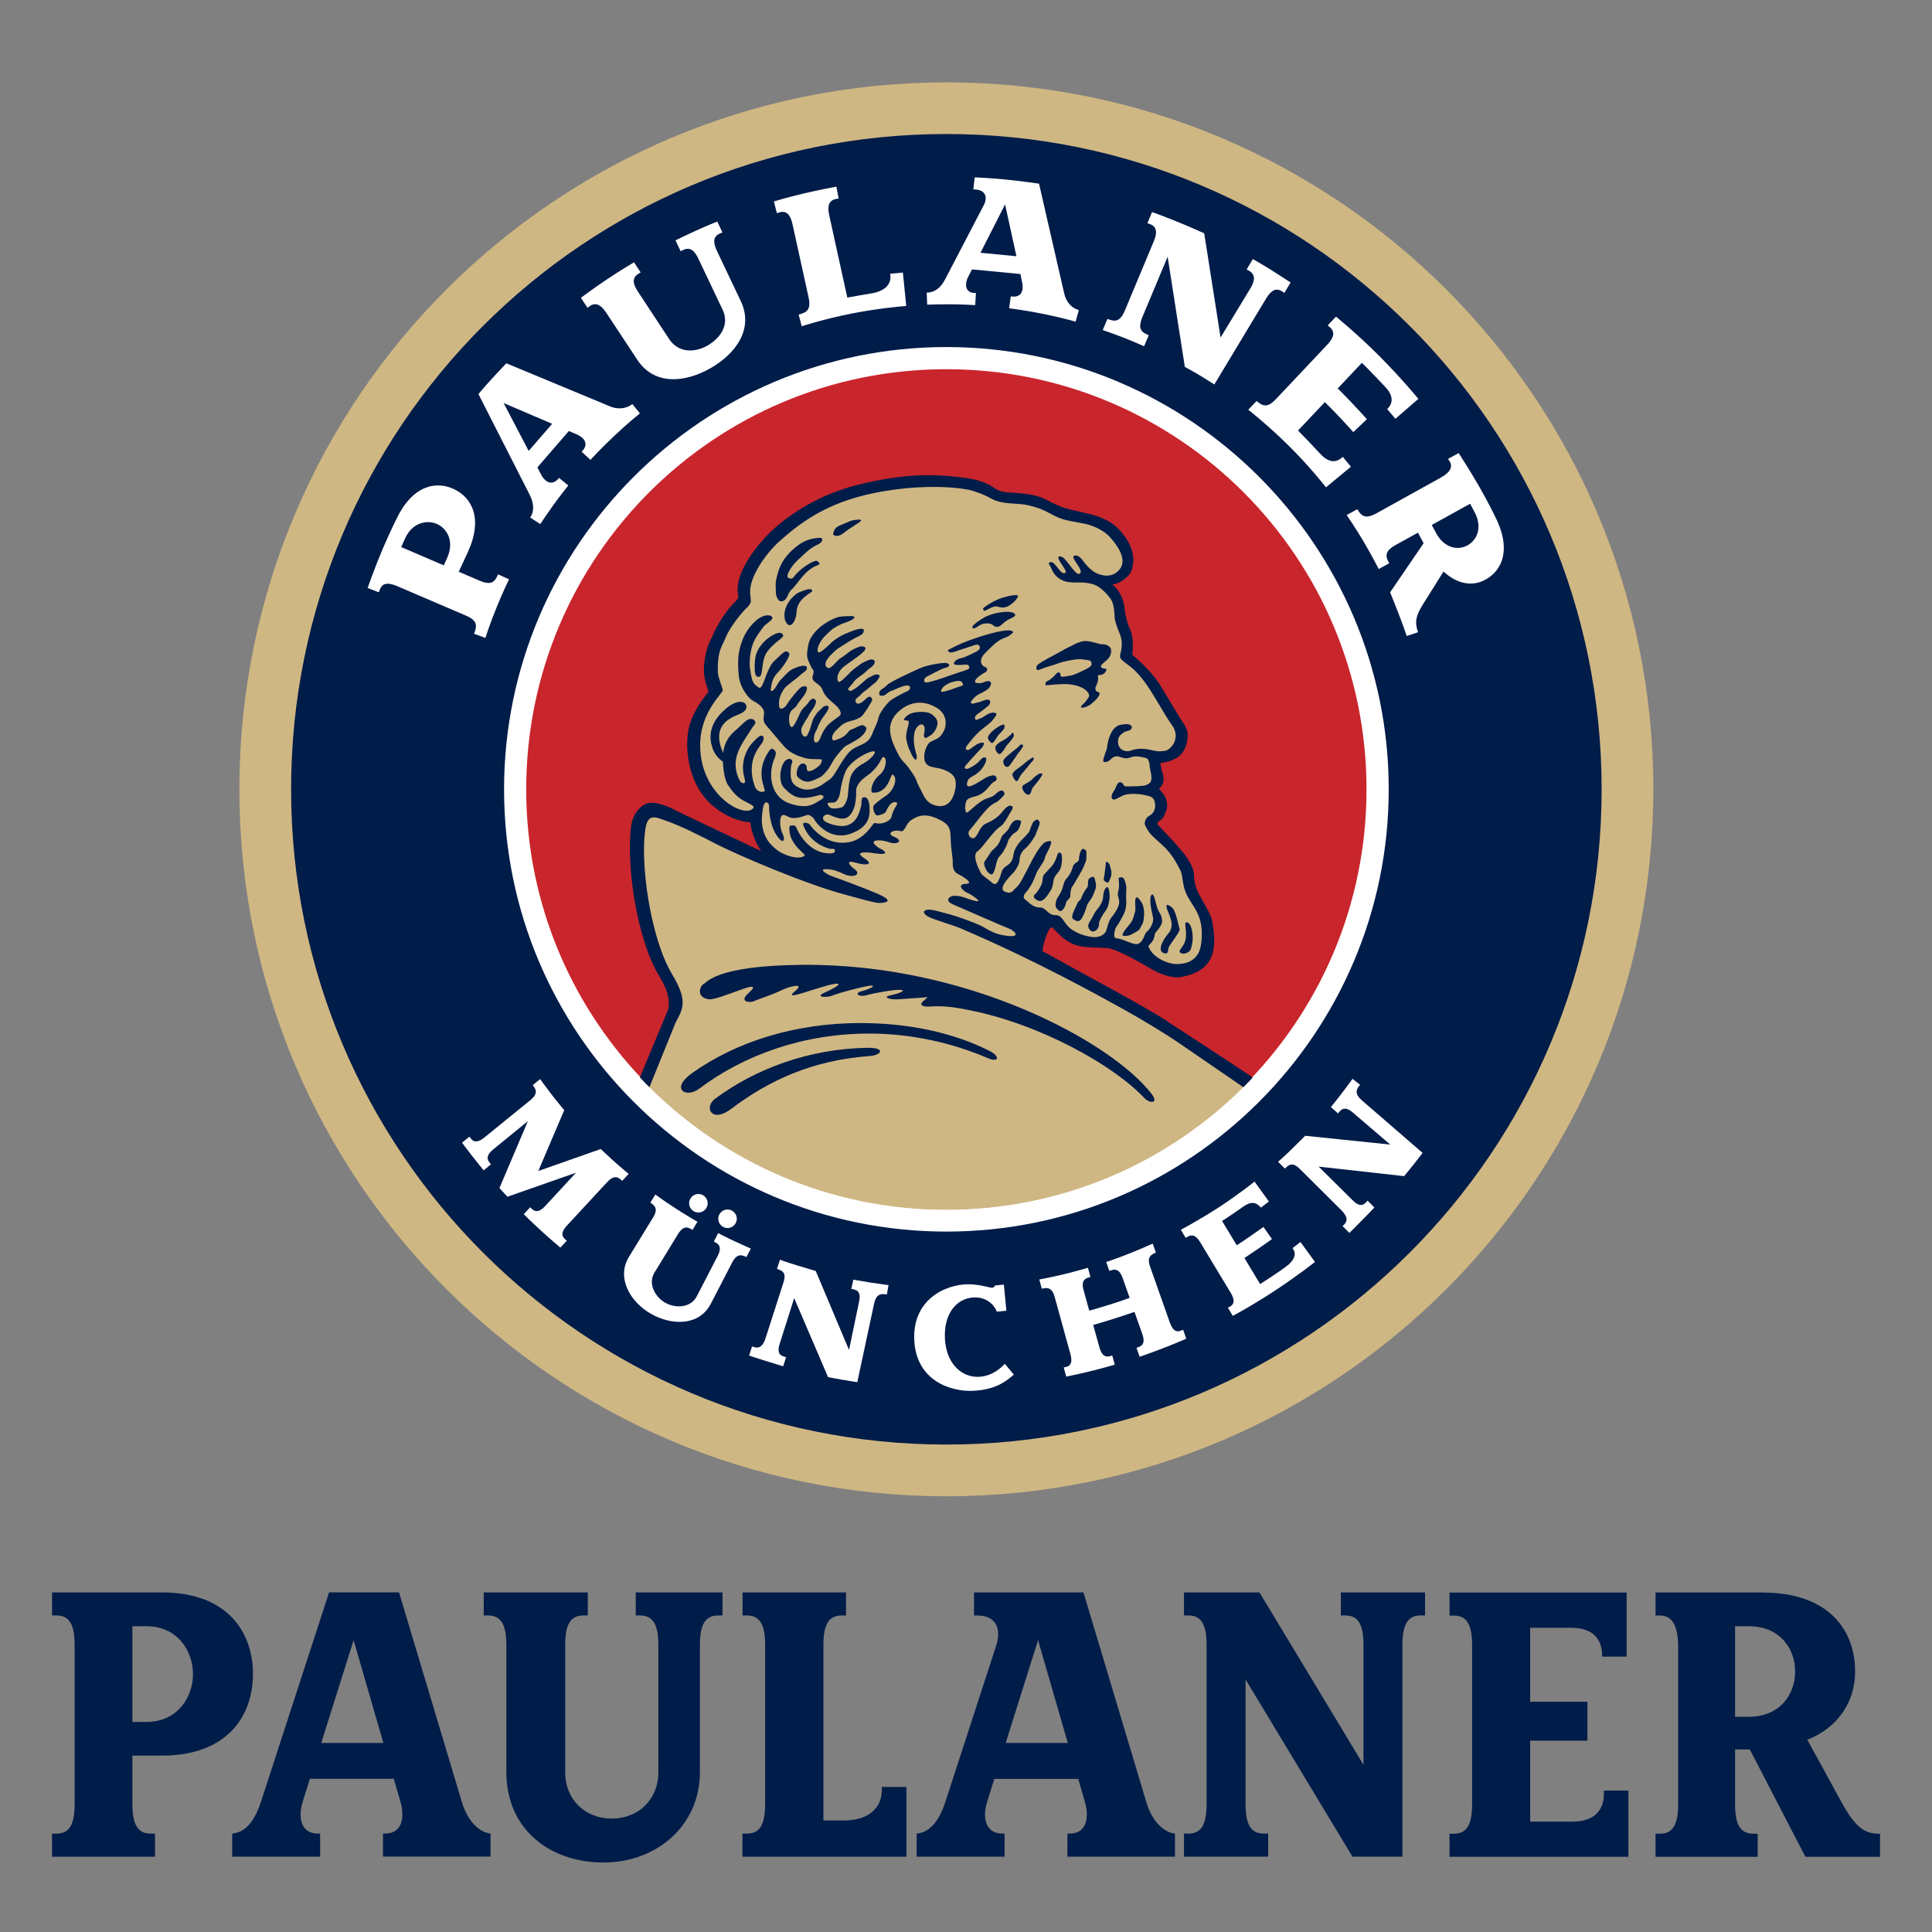
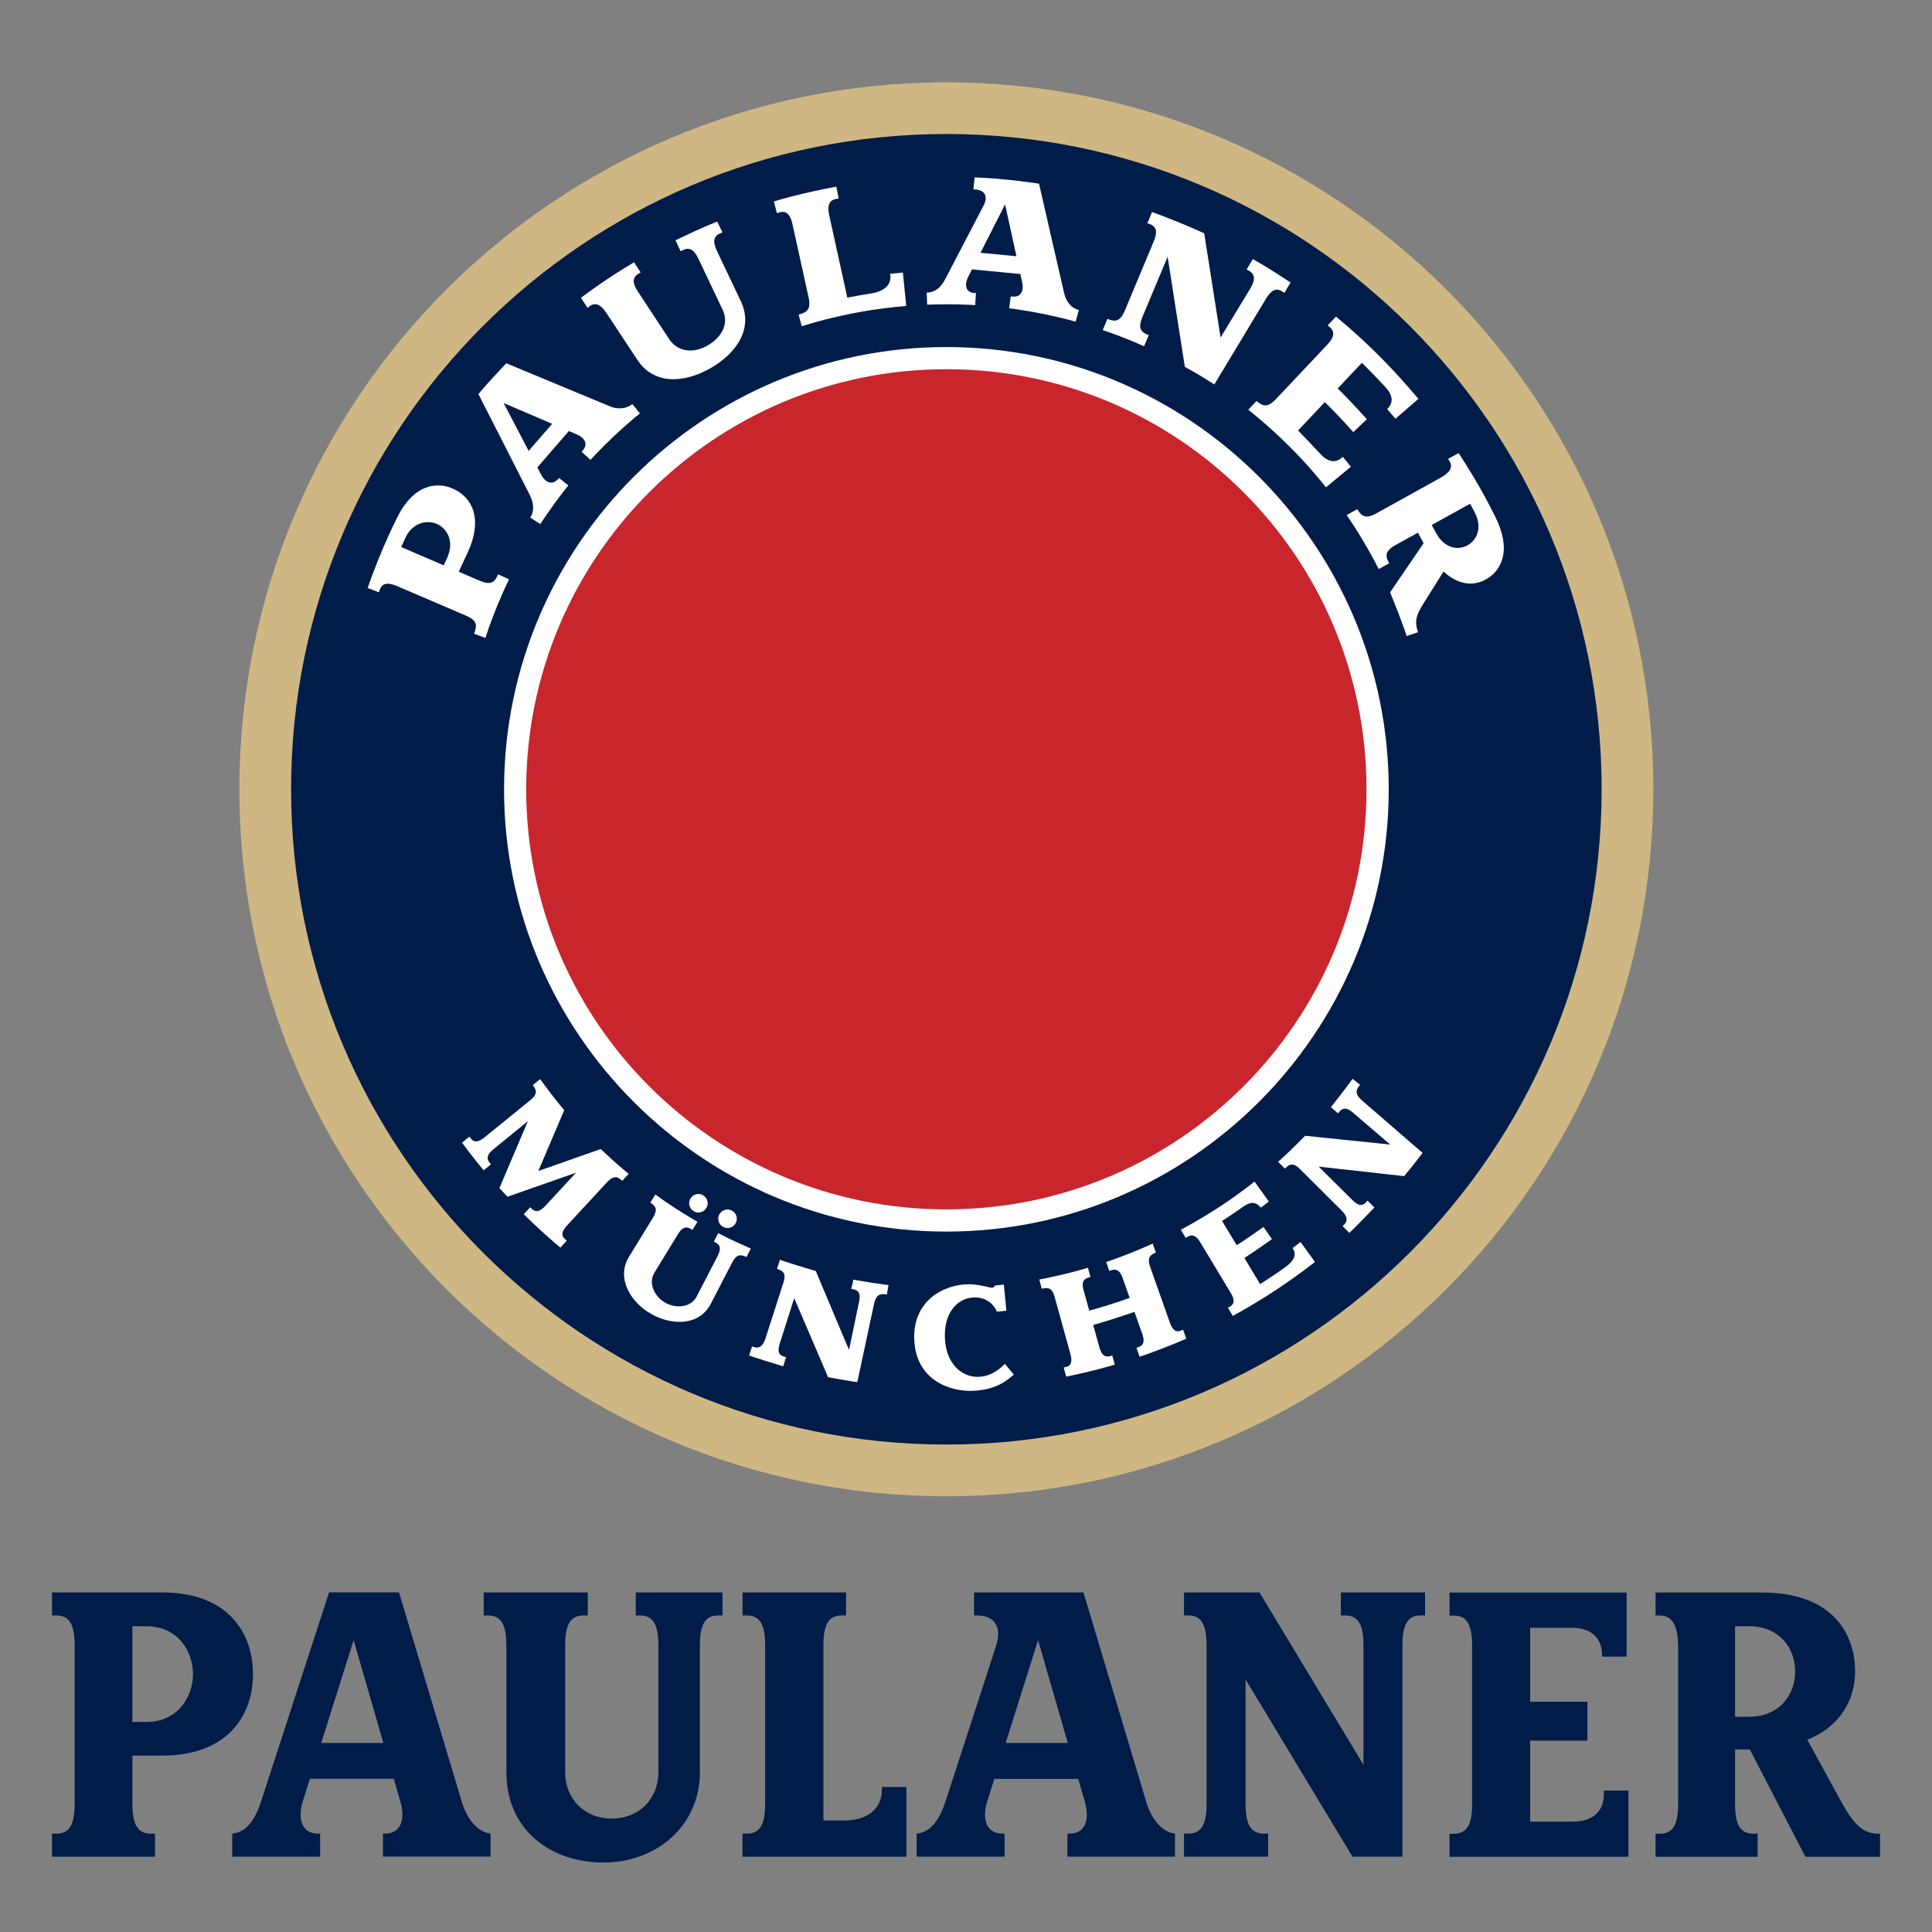
<svg xmlns="http://www.w3.org/2000/svg" id="Layer_1" viewBox="0 0 300 300">
  <rect x="0" y="0" width="300" height="300" fill="#808080" stroke="none" />
  <defs>
    <style>.cls-1,.cls-2{fill:#fff;}.cls-2,.cls-3{fill-rule:evenodd;}.cls-3,.cls-4{fill:#001c49;}.cls-5{fill:#c9252c;}.cls-6{clip-path:url(#clippath);}.cls-7{fill:none;}.cls-8{fill:#cfb783;}</style>
    <clipPath id="clippath">
-       <path class="cls-7" d="m146.95,187.85c36.11,0,65.37-29.25,65.37-65.36s-29.26-65.36-65.37-65.36-65.37,29.26-65.37,65.36,29.27,65.36,65.37,65.36Z" />
-     </clipPath>
+       </clipPath>
  </defs>
  <path class="cls-8" d="m37.17,122.56c0-60.62,49.15-109.77,109.78-109.77s109.78,49.15,109.78,109.77-49.14,109.78-109.78,109.78-109.78-49.16-109.78-109.78Z" />
  <path class="cls-4" d="m45.2,122.56c0-56.19,45.55-101.75,101.75-101.75s101.75,45.55,101.75,101.75-45.56,101.75-101.75,101.75-101.75-45.55-101.75-101.75Z" />
  <path class="cls-1" d="m146.95,53.89c-37.87,0-68.68,30.81-68.68,68.68s30.81,68.67,68.68,68.67,68.69-30.81,68.69-68.67-30.81-68.68-68.69-68.68Z" />
  <path class="cls-5" d="m146.95,187.79c36.04,0,65.24-29.19,65.24-65.23s-29.2-65.23-65.24-65.23-65.24,29.2-65.24,65.23,29.21,65.23,65.24,65.23Z" />
  <g class="cls-6">
    <path class="cls-8" d="m146.95,188.53c18.7,0,35.6-7.82,47.62-20.35-1.89-1.34-12.44-8.21-13.66-8.99-2.88-1.85-7.69-4.47-12.79-7.25-2.22-1.21-4.47-2.44-6.6-3.62l-.4-.22.04-.46s.67-4.34,2.11-4.34h.11s.08.02.08.02c.33.08.57.32.95.73.58.62,1.47,1.55,2.83,2.04.78.28,1.85.32,3.35.38.4.02.83.03,1.3.06,1.46.07,4.41,1.71,7.05,3.24l.55.31c1.21.69,2.56,1,3.31,1,.11,0,.21,0,.29-.02,1.91-.31,3.21-.96,3.95-2,1.11-1.55.84-3.78.51-5.74-.15-.86-.66-1.75-1.21-2.69-.76-1.31-1.63-2.8-1.63-4.55s-2.06-3.91-4.23-6.21c-.43-.46-.87-.92-1.31-1.4l-.42-.46.32-.38c.03-.13.1-.31.27-.48.14-.14.3-.25.44-.34.07-.05.18-.13.2-.14.18-.26.35-.71.5-1.16.16-.48-.04-1.18-.22-1.47-.13-.24-.34-.52-.65-.85l-.73-.36.34-.37-.02-.15.21-.24c.06-.06.11-.12.17-.18.23-.25.35-.37.38-.68.04-.47-.12-.97-.24-1.34-.06-.16-.1-.4-.16-.77-.03-.16-.05-.32-.08-.46l-.19-.88.96.02c.08,0,.16,0,.24-.02.8-.14,1.08-.25,1.82-.62,1.07-.54,1.48-2.31,1.4-3.11-.07-.62-.4-1.1-.69-1.51,0,0-.52-.82-.73-1.17-.1-.16-2.32-3.85-2.55-4.23-.9-1.54-2.38-3.18-4.41-4.89l-.32-.27.08-.41c.09-.5.13-1.18.09-1.78-.02-.38-.11-1.33-.47-1.97-.27-.53-.65-1.82-.83-3.42-.09-.82-.59-2.3-1.59-2.98l-1.5-1.02,1.79-.26c1.15-.17,2.01-1.02,2.33-1.49.08-.13.44-1.01.33-2.07-.13-1.23-.78-2.48-2-3.82-.87-.96-2.31-1.72-4.17-2.19-.18-.05-.55-.13-1-.23-1.09-.25-2.44-.55-3-.74-.86-.27-2.12-.87-2.93-1.32-1.37-.75-3.37-.94-5.32-1.04-1.29-.06-2.15-.33-2.97-.92-1.03-.74-2.68-1.18-3.88-1.34-2.31-.31-4.06-.44-5.85-.44-3.05,0-6.23.41-10.01,1.29-4.28.99-8.17,2.77-11.56,5.3-.79.59-2.27,1.79-3.1,2.71-2.18,2.39-4.67,5.8-4.14,8.51.01.08.02.14.03.18.07.66-.39,1.17-.59,1.39l-.02.02s-.09.11-.2.21c-.33.31-1.32,1.24-2.74,3.83-.13.23-.27.55-.4.87-.15.34-.29.66-.42.89-.48.81-1.4,3.81-.73,6.1.07.25.16.52.23.76.18.59.22.71.23.83v.06c0,.27-.11.42-.39.76-.51.64-1.7,2.13-2.42,4.14-.89,2.47-.9,8.56,3.06,12.09,2.77,2.47,5.55,2.58,5.56,2.58h.65s.06.66.06.66c.03.34.24,2.15,1.55,4.09l1.45,2.15-2.34-1.12c-1.19-.57-2.84-1.35-4.58-2.17-3.57-1.69-7.61-3.6-8.88-4.25-1.29-.66-2.4-1.01-3.2-1.01-.35,0-.63.07-.85.19-.68.4-1.44,1.33-1.63,2.53-.9,5.92.8,17.59,4.27,23.2,1.51,2.44,1.93,4.74,1.15,6.34l-.09.17c-.03.07-.47,1.13-3.53,8.46l-.91,2.23c12,12.38,28.79,20.08,47.35,20.08Z" />
    <path class="cls-4" d="m143.9,114.54c.63-.35,1.31-.69,1.64-1.93.19-.69-.28-1.28-.83-1.67-.35-.25-.69-.34-1.23-.38-1.24-.09-2.39.15-2.97.91-.3.39-.11.38.42.43.5.05-.16,1.2-.23,2.37-.03.44.19,1.46.54,2.21.17.37.43,1.04.79,1.39.35.34.35-.36.32-.54-.03-.19-.74-2-.32-3.7.09-.36.41-.95.92-1.12.51-.15.79.38.54,1.44-.1.41.08.78.41.59Z" />
    <path class="cls-4" d="m157.79,127.35c-.38.03-.83.6-1,1.01-.36.84-1.05,1.11-1.27,1.6-.23.48-.24,1.07-1.36,2.02-.39.33-.83,1.23-1.13,1.59-.29.35-.26.55-.12.97.12.42.53,1.15,1.01,1.23.56.09.73-1.88,1.03-2.42.29-.55.58-.62.87-1.17.3-.55.42-.65.62-1.3.19-.65.3-.65.55-1.02.27-.39.52-.46.88-.75.35-.3.49-.74.65-1.27.17-.52-.33-.52-.72-.49Z" />
    <path class="cls-4" d="m164.19,106.28c2.94-.33,4.79.77,4.92,1.65.04.29-.16.46-.28.66-.14.19-.4.54-.62.74-.23.19-.32.25-.35.44-.04.19.35.1.54.07.19-.04.49-.2.79-.35.29-.16,1.13-.94,1.29-1.2.16-.26.25-.36.25-.61,0-.26-.19-.19-.38-.29-.2-.1-.23-.24-.26-.43-.03-.19.03-.26.16-.55.13-.29.38-.89.23-1.42-.07-.25.5-.1.85-.33s.57-.68.44-.78c-.13-.09-.23,0-.65-.16-.41-.16-.06-.58.52-1.03.55-.43.9-.97.9-1.54s-.13-.61-.46-.87c-.31-.25-.77-.23-1.15-.25-.39-.03-1.95-.71-2.97-.42-1.02.3-1.27.54-1.79.77-.52.22-1.53.83-2.1,1.13-.59.3-2.31,1.23-2.79,1.59-.49.35-.33.58-.3.84.03.25.49.03.88-.13.39-.16,1.14-.36,2.02-.65.87-.29.81-.35,2.42-.65,1.61-.29,1.81-.1,2.46-.03.65.06.68.22.75.61.07.38-.71.76-1.95,1.33-1.13.53-1.45.49-2.27.64-.42.08-.55,0-.61-.13-.07-.13.1-.26-.1-.43-.51-.42-.62.6-1.94,1.26-.4.2-.3.45-.3.58,0,.12.57.05,1.85-.09Z" />
    <path class="cls-4" d="m181.43,144.94c-.84.98-1.2,1.88-1.2,2.37s.35.71.74.74c.38.04.37-.28.48-.84.07-.36.81-1.21,1.49-2.33.41-.66.16-.74.06-1.23-.2-.98-.55-2.23-.91-2.62-.34-.39-.7-.49-.83-.52-.14-.03-.18.32-.02.72.47,1.19,1.18,2.57.19,3.72Z" />
    <path class="cls-4" d="m184.65,147.76c.36-.25.53-1.46.55-1.95.04-.49-.09-1.25-.09-1.25,0,0-.17-.84-.4-1.08-.23-.22-.31-.35-.61-.22-.23.22.44,2.09-.27,3.34-.23.41-.35.52-.61.93-.26.43.5.88,1.41.23Z" />
    <path class="cls-4" d="m159.98,118.57c.32-.42.55-.48.52-.81-.03-.32-.26-.06-.48.07-.66.39-1.19.97-1.59,1.23-.38.24-.95.65-1.15.99-.18.32,0,.56.26.99.36.59.58.06.78-.35.19-.43.47-.66.79-1.05.32-.39.55-.65.87-1.07Z" />
    <path class="cls-4" d="m161.45,120.12c-.13,0-.88.53-1.14.85-.26.32-1,.68-1.36.91-.35.23-.22.63-.03.94.31.5.63.65.89.55.31-.12.31-.59.47-.92.16-.32,1.3-1.47,1.57-2.2.09-.22-.29-.13-.42-.13Z" />
    <path class="cls-4" d="m165.98,139.57c.35-.36.15-.52.28-1.23.14-.72.27-.64.53-1.11.26-.45.55-.96.9-1.54.36-.59.59-1.11.84-1.75.27-.65.13-.84.17-1.36.04-.52-.07-.56-.42-.75-.36-.2-.7.77-.74,1.55-.02.42-.26.39-.68.75-.42.36-.22,1.22-1.36,2.42-.4.42-.38,1.54-1.07,2.5-.35.49-.49.88-.52,1.36-.04.49.12.6.43.91.55.54,1.06-.55,1.16-.97.09-.42.12-.42.48-.78Z" />
-     <path class="cls-4" d="m118.4,132.22s-.13-.06-.25-.11c.05.06.11.13.15.19,0,0,.11-.07.1-.08Z" />
+     <path class="cls-4" d="m118.4,132.22s-.13-.06-.25-.11Z" />
    <path class="cls-4" d="m124.55,149.82c-13.85.12-14.85,2.91-15.3,2.97-.48.23-1.3,2.03.77,2.37,1.62.26,9.31-3.76,6.17-.92-1.54,1.4.36,1.49.9,1.22.54-.28,2.56-.88,4.21-1.67,1.65-.8,3.62-1.09,2.24.04-1.35,1.14-.44.87,3.74-.46,4.21-1.29,3.35-.37.8.74-1.71.76.32.82,1.11.5.41-.16,1.63-.59,4.44-1.27,3.29-.77,1.67.21.25.55-1.42.35-.48.97.62.66,1.11-.33,4.12-.87,5.21-.85,1.07.01.24.51-1.44.85-1.29.27-.16.66.92.63.6-.01,2.34-.17,4.42-.3.39-.03.77-.29-.25.57-.74.63-.02.9.93.85,2.3-.13,3.56,0,6.81.68,10.11,2.09,21.54,8.15,26.64,13.57.74.78,2.29.87,1.05-.73-6.18-7.96-28.37-20.22-54.23-20Z" />
    <path class="cls-4" d="m153.36,164.29c-5.47-2.32-11.72-3.8-18.38-3.8-10.24,0-19.48,3.34-26.42,8.57-2.05,1.54-4.53.02-1.13-2.4,6.97-4.98,16.17-7.8,26.15-7.8,7.33,0,14.3,1.4,20.14,4.36,1.53.78,1.46,1.85-.35,1.08Z" />
    <path class="cls-4" d="m135.03,163.98c-8.94.66-15.69,3.82-21.44,8.17-3.11,2.36-4.32-.22-2.57-1.52,6.27-4.67,14.58-7.77,23.64-7.93,2.86-.05,2.33,1.13.37,1.28Z" />
    <path class="cls-4" d="m164.89,133.21c0-.62-.1-.78-.4-.82-.4-.05-.31,1.19-1.26,2.2-.33.35-.74.82-1.07,1.17-.32.36-.22.9-.35,1.36-.14.45-.7,1.43-1.05,1.69-.36.25-.39.73.51,1.06.7.25,1.33-.77,1.75-1.39.42-.61.48-1.11.58-1.79.1-.67.69-1.09.98-1.64.29-.55.33-1.24.33-1.84Z" />
    <path class="cls-4" d="m154.4,94.19c.34-.08.46,0,.87.1.43.09.8.06,1.22-.14.42-.18,1.41-.94,1.58-1.58.11-.41-2.16.04-3.31.59-.99.47-1.55.87-1.88,1.11-.33.22-.23.35-.11.54.14.19.89-.45,1.63-.62Z" />
    <path class="cls-4" d="m171.4,136.37c-.1.38.19.49.48.66.28.16.33-.24.52-.63.38-.76.05-1.61.03-1.65-.13-.34-.03-.55-.42-.83-.39-.29-.29.16-.32.49-.04.32-.1.48-.13.9-.03.42-.06.68-.16,1.07Z" />
    <path class="cls-4" d="m174.33,145.08c-.09.29.17.26.64.23.49-.03.79-.26,1.44-.61.65-.35.58-.52.9-1.08.33-.56.26-.87.33-1.35.07-.49,0-1.23-.19-1.76-.2-.51-.71-1.13-.84-1.16-.14-.03-.24,0-.31.3-.05.29-.02.77,0,1.26.04.49-.05.66-.15,1.05-.11.39-.23.83-.49,1.23-.26.37-.48.64-.82,1.03-.32.39-.41.58-.52.87Z" />
    <path class="cls-4" d="m157.96,117.17c.17-.29.88-1.04.91-1.37.02-.32-.49-.19-.56-.03-.06.16-.82.73-1.14.98-.32.26-.94.77-1.19,1.06-.26.3-.22.48-.13.77.09.3.32.57.65.48.32-.1.52-.57.81-.96.29-.4.4-.51.65-.94Z" />
    <path class="cls-4" d="m155.65,113.49c.38-.45.29-.38.33-.75.03-.36-.21-.23-.47-.14-.44.15-1.98,1.15-2.1,1.92-.04.26.2.55.49.81.29.26.74-.62.98-.97.22-.36.39-.43.78-.88Z" />
    <path class="cls-4" d="m171.31,139.15c-.05.94-.59,1.65-.96,2.07-.36.41-.55.93-.74,1.23-.19.28-.52.84-.61,1.13-.1.29.06.74.44,1,.4.25,1.22-.21,1.21-1.1,0-.52.62-1.51.88-1.85.22-.29.28-.39.44-.73.16-.36.16-.56.26-.98.09-.42.13-1.29-.1-1.94-.23-.65-.78.23-.83,1.17Z" />
    <path class="cls-4" d="m157,114.95c.25-.38.51-.55.41-.93-.09-.39-.29-.2-.35-.06-.06.12-.78.73-1.23.97-.47.25-.86.44-1.2.91-.21.3.02.91.34,1.14.33.23.38.06.64-.19.25-.26.33-.49.6-.88.25-.4.52-.55.78-.94Z" />
    <path class="cls-4" d="m157.58,95.33c-.51-.6-2.84-.31-4.34.34-.68.3-2.11,1.28-2.24,1.63-.13.35.28.34.65.09.65-.44,1.1-.66,1.96-.57.56.05.77.59,1.26.52.49-.07.77-.46,1.19-.79.41-.32,1.01-.58,1.01-.58,0,0,.81-.32.51-.65Z" />
    <path class="cls-4" d="m125.15,91.59s-1.07.31-1.49.63c-1.01.76-1.9,2.02-1.85,3.42.02.56.16.99.55,1.35.4.35,1.24-.29,1.34-2.06.1-2,2.37-2.9,2.4-3.11.06-.31-.19-.32-.34-.33-.18-.02-.32,0-.6.09Z" />
    <path class="cls-4" d="m120.86,93.13c.19.36,1.02.48,1.46-.67.12-.31.35-.73.69-1.02.86-.71,1.83-2.91,4.03-3.71.41-.15.11-.47-.2-.63-.31-.16-2.29.88-3.43,2.29-.21.27-.41.65-1.01.34-.45-.23.35-1.74,1.57-2.85,1.37-1.25,1.71-1.72,3.2-2.42.47-.22.94-1.06-.12-.94-1.05.12-2.43.27-4.4,2.26-1.22,1.24-1.83,2.59-2.17,4.47-.08.47,0,1.34,0,1.78s.15.74.36,1.1Z" />
    <path class="cls-4" d="m129.87,83.21c.67.08,1.46-.74,1.84-.98.4-.23,1.07-.71,1.38-.9.31-.19,1.25-.77-.04-.63-.63.07-.9.12-1.54.43-.63.31-1.68.55-1.93,1.14-.23.6-.39.86.28.95Z" />
    <path class="cls-4" d="m168.09,142.4c.22-.42.36-.74.53-1.26.15-.52.18-.74.62-1.29.42-.55.57-1.04.83-1.71.26-.69.03-1.14-.06-1.6-.1-.45-.29-.48-.72-.25-.42.23-.32.64-.35,1.07-.04.42-.09.39-.32.71-.24.32-.65,1.09-.74,1.43-.09.3-.49.4-.62.83-.16.53-1.16,2.03-.6,2.4s.99.54,1.43-.32Z" />
    <path class="cls-4" d="m118.27,100.07c-1.02,1.26-1.07,2.25-1.08,3.55,0,.92.09,1.58.7,1.47.62-.11.32-2.28,1.03-3.55.73-1.31,2.41-2.35,2.6-2.63.19-.28.08-.48-.32-.63-.39-.16-1.89.5-2.94,1.8Z" />
    <path class="cls-4" d="m136.06,104.73c-.36,0-.72.32-1.14.48-.44.16-1.33,1.25-2.37,1.85-.48.28-.43.28-.74.12-.32-.17.08-.45.2-.6.12-.16.42-.47.63-.79.2-.31,1.06-.9,1.34-1.09.27-.2.9-.85,1.17-1,.28-.16.79-.7.67-1.02-.12-.31-.52-.31-.78-.24-.28.08-1.06.43-1.34.63-.27.19-1.22.89-1.45,1.11-.23.19-1.59,1.71-1.95,1.71s-.57-1.38.81-2.44c.48-.37,2.28-1.6,2.56-1.87.27-.28.71-.56.71-.87s-.32-.32-.59-.35c-.28-.05-1.42.51-1.69.69-.28.21-1.3,1-1.69,1.23-.4.24-1.22,1.41-1.66,1.45-.43.04-.62-.38-.56-.73.15-.85,1.33-1.76,1.61-2.05.27-.27,1.55-.99,1.86-1.23.32-.23,1.54-.87,1.93-1.06.4-.2.59-.56.52-.87-.09-.31-1.03-.09-1.44.07-.94.37-1.94.63-3.33,1.71-.26.2-1.45,1.45-2.01,1.69-.55.24-.56-.75.32-1.97.37-.52.99-1.03,1.38-1.41.4-.4,1.58-1,2.04-1.14.47-.16,1.26-.43,1.54-.75.27-.32-.35-.36-.87-.32-.51.04-1.1,0-1.72.19-.63.2-2.92,1.14-4.14,3.24-.43.75-.59,2.23-.55,2.78.04.55.63,1.77.91,2.12.28.36-.11.88-.08,1.26.07.81,1.17.81,1.55,1.86.63,1.72,2.44,2.2,2.81,3.46.12.42-.11.55-.43.78-.31.24-1.14.82-1.5,1.18-.35.36-.86,1.14-1.06,1.66-.2.5-.32.9-.67,1.05-.35.16-.61-.15-.4-1.14.09-.42.36-.69.51-1.16.16-.49.62-1.33.87-1.64.82-1.04,1.1-1.68.55-1.72-.55-.03-.75.41-1.14.73-.39.31-.51.58-.83,1.05-.32.47-.61,1.95-.81,2.26-.19.32-.2.67-.56.75-.35.08-.67-.57-.63-1.04.03-.47.27-.71.48-1.11.19-.39.55-.82.74-1.25.2-.43.75-1.06.87-1.38.11-.31.39-.71,0-1.02-.4-.31-.83.27-1.06.62-.24.36-.64.64-.95,1.05-.31.39-1.18,2.85-1.63,2.64-.38-.18-.46-1.6-.19-2.19.27-.6.83-.78,1.03-1.14.2-.36.63-.91.91-1.26.28-.36.59-.83.67-1.25.08-.44-.08-.48-.51-.48s-1.06.8-1.38,1.19c-.31.39-.82.97-1.22,1.64-.4.67-1.1.86-1.18.36-.15-.96.1-1.86.81-2.87.3-.43,1.9-1.53,2.25-1.89.36-.35.71-.55,1.03-.82.32-.28.64-1.42-1.85-.37-.81.34-1.61,1.35-2.04,1.78-.44.43-.84,1.5-1.26,1.67-.43.16-.23-.21-.16-.8.19-1.47,1.1-2.08,1.42-2.49.31-.38,1.62-2.16,1.33-2.54-.55-.73-1.02.06-2.25,1.15-1.1.98-1.55,3.44-2.09,4.08-.22.26-.36.16-.91-.31-.54-.48-.62-1.37-.78-2.25-.16-.87-.12-2.2.24-3.58.36-1.37,1.26-2.41,1.69-3.03.42-.63,1.15-.9,1.45-1.37.32-.48-.74-.99-2.12-.04-.61.42-1.81,1.58-2.46,3.27-.79,2.04-.75,3.44-.61,5.35.15,2.11,1.62,3.82,2.24,4.12.63.31,1.26.78,1.57,1.31.32.51,0,1.14.08,1.69.08.55.43.87.78,1.26.36.4,1.62,1.96,2.52,2.95.91.98,2.16,1.41,3.11,1.68.94.28,2.52.08,2.6.25.08.15-.04.55-.32.87-.28.31-.98.78-1.46.9-.47.12-.55-.19-.55-.63s-.58-.74-1-.39c-.44.36-.61,1.21-.54,1.64.08.43.94.99,1.57,1.03.63.04,1.34-.35,1.93-.63.59-.28.9-.75,1.25-1.14.35-.39.83-1.41,1.19-1.9.35-.47,1.26-1.68,1.81-1.96.56-.27,1.14-.63,1.66-.94.51-.32,1.02-.75,1.29-1.3.28-.55-.04-.71-.35-.87-.19-.1-.55.04-.91.2-.35.16-.2.16-.95.43-.75.28-.4,1.01-2.56,1.68-.57.18-.7-.77.24-1.6.37-.33.55-.59,1.02-.91.47-.31,1.1-.47,1.57-.59.47-.12.75-.27,1.1-.47.36-.19.59-.62.83-.95.24-.31.55-.87.82-1.3.28-.42.28-.58.04-.82-.23-.23-.38-.12-.62.04-.24.16-.56.59-1.03.82-.47.23-.75.03-.79-.36-.03-.39.55-.58.79-.9.23-.31.79-.66,1.18-.99.38-.32.63-.58.98-.82.36-.24.63-.7.78-.98.16-.28-.19-.4-.54-.4Z" />
    <path class="cls-4" d="m181.29,158.59c-4.18-2.68-12.45-7.02-19.42-10.9.13-1.4,1.02-3.79,1.43-3.69.4.09,1.48,1.95,3.71,2.74,1.1.39,2.58.36,4.85.47,1.58.08,5.85,2.65,7.28,3.46,1.43.81,3.17,1.21,4.06,1.07,6-.96,5.62-5.2,5.05-8.56-.39-2.28-2.83-4.37-2.83-7.13,0-2.38-2.87-4.99-5.73-8.09.06-.07.03-.23.14-.33.22-.22.57-.37.72-.58.22-.31.39-.76.59-1.35.25-.75-.05-1.67-.26-2.03-.17-.31-.43-.67-.84-1.09h0s-.11-.07-.09-.08c.3-.35.66-.61.72-1.27.05-.6-.13-1.18-.28-1.63-.07-.19-.14-.81-.21-1.11,0-.01,0-.03,0-.04.14,0,.28,0,.44-.03.9-.15,1.24-.29,2.02-.69,1.47-.74,1.87-2.9,1.78-3.81-.09-.8-.5-1.39-.8-1.82,0,0-.51-.8-.72-1.15,0,0-2.32-3.84-2.54-4.22-.78-1.33-2.12-3.02-4.56-5.07.1-.55.14-1.29.1-1.95-.03-.53-.15-1.54-.55-2.26-.21-.42-.57-1.6-.75-3.18-.1-.9-.64-2.63-1.9-3.49,1.34-.2,2.37-1.15,2.82-1.8.13-.19.57-1.26.44-2.53-.12-1.16-.65-2.53-2.18-4.22-.94-1.04-2.45-1.87-4.52-2.4-.57-.15-3.18-.7-3.96-.96-.75-.24-1.95-.79-2.81-1.26-1.43-.78-3.35-1.01-5.63-1.12-1.06-.05-1.83-.25-2.59-.79-1.24-.9-3.11-1.32-4.2-1.47-4.64-.62-8.94-.8-16.11.86-4.21.98-8.19,2.72-11.83,5.42-.82.61-2.32,1.83-3.2,2.8-5.38,5.9-4.34,8.81-4.29,9.24.05.41-.4.8-.48.91-.1.13-1.26.97-2.98,4.12-.29.52-.59,1.36-.81,1.73-.59,1.01-1.53,4.18-.8,6.66.18.63.42,1.35.43,1.45,0,.12-1.79,1.94-2.77,4.67-1.05,2.93-.77,9.27,3.26,12.86,3.02,2.69,6.03,2.76,6.03,2.76,0,0,.13,2.15,1.67,4.44-3.66-1.75-11.57-5.45-13.44-6.4-1.39-.71-3.46-1.54-4.73-.8-.86.51-1.75,1.62-1.97,3.03-.91,5.96.78,17.88,4.37,23.68,1.39,2.24,1.78,4.29,1.12,5.64l-.1.2s-.02.05-3.54,8.49l-.79,1.94c.48.51.98,1.02,1.48,1.51,2-4.95,4.35-10.74,4.35-10.74l.08-.14c.54-.99.98-1.81.98-2.89s-.43-2.38-1.62-4.35c-2.71-4.48-4.38-13.19-4.38-19.26,0-1.27.07-2.42.22-3.39.13-.84.39-1.37.76-1.61.55-.32,1.39,0,2.08.26l.37.13c2.39.84,4.95,2.15,7.91,3.67,3.05,1.57,13.85,6.23,20.07,7.85,2.25.59,4.36,1.24,5.07,1.24s2.8-.15-.31-1.47c-3.12-1.32-7.33-2.81-7.33-2.81,0,0-2.38-1.18-.05-.94,1.35.14,2.16.81,2.99.98,1.14.23,1.81-.35.95-.98-.86-.63-1.56-1.55.23-1.01,1.49.45,2.84.31,1.25-.71-1.63-1.05.23-.94.94-.86.65.07,3,.53,2.09-.3-.27-.24-.63-.34-.79-.45-2.03-1.39.34-1.35,1.59-.88,1.25.46,2.37-.22.78-.85-1.29-.52-.04-1.19,1.04-.87.66.2.78-1.25,1.73-1.78.5-.27,1.6-1.18,3.79-.24,2.18.94,2.18,1.62,2.25,3.41.07,1.79.34,2.64.31,3.6-.03.91.33,1.44.83,1.67.26.12,2.84,1.52,1.12,1.53-.57,0-1.11.36-.16,1.1.45.35.76.32,1.69,1.02.93.69.6.8-1.46.07-1.14-.42-1.49-.31-1.89-.34-.4-.02-1.62.66-.08,1.34,1.54.67,8.21,3.58,8.59,3.71.8.25,2.09,1.41-.05,1.18-2.14-.22-3.03-.96-4.07-1.51-1.05-.55-4-1.59-4.97-1.83-.97-.26-2.51-.74-3.21-.74s-1.27.35-.27,1.01c.74.49,3.58,1.23,5.24,1.93,11.49,4.91,21.27,10.35,24.97,12.4,2.93,1.62,6.46,3.74,8.83,5.36,1.96,1.34,6.96,4.78,10.59,7.26.49-.49.97-.99,1.45-1.5-1.76-1.26-12.63-8.34-13.77-9.07Zm-42.85-31.78c-.1.55-1.23,1.23-2.31,1.04-.26-.04-.26-.17-.52.1-.25.25-1.43,2.28-3.49,2.76-4.06.94-6.41-2.72-6.41-2.72,0,0-.26-.23-.71-.23s-.29.36-.13.71c.16.36,1.08,2.51,3.91,3.31.28.08.88-.07.88.22s-.09.49-.68.51c-3.69.11-5.3-3.94-5.3-3.94,0,0-.14-.42-.5-.39-.35.03-.61-.13-.61.48s.11,1.36.76,2.32c.79,1.17,1.87,1.71,1.58,1.92-.37.27-1.42.54-3.37-.37-1.03-.48-2.03-1.53-2.36-2.08-.62-1-1.2-2.41-.67-5.13.07-.38.29-.82.55-.72.26.1.36.22.36.59,0,1.1.26,3.72,1.71,5.18.54.54.83-.04.37-.96-.46-.92-.51-2.72.04-2.84s.88.5,1.77.46c.89-.04,1.3-.26,1.56-.32.26-.06.58-.36,1.09.04.53.39.36.31.61.71.26.39,2.33,3.08,5.41,2.03,1.65-.56,2.93-1.53,3.04-3.26.07-1.19-.07-2.37-.75-2.43-.68-.07-.43.82-.54,1.29-.4,1.81-1.33,4.12-4.96,2.78-1.86-.69-.62-1.62,0-1.35,1.62.71,2.71,1.02,3.54-.4.83-1.42.56-3.31.66-3.65.39-1.37,1.59-1.84,2.36-2.56,1.69-1.58,1.44-2.5,1.94-2.33.5.17.35,1.92-.69,2.75-1.28,1.02-1.49,2.71-1.1,2.74,2.49.22,2.82-2.92,3.1-2.8.88.37.38,2.39-1.06,3.33-.38.25-1.83,1.26-1.9,1.6-.12.5.26,1.45.62,1.42.36-.04,1.21-.28,1.34-.61.13-.32.76-1.78,1.65-1.39.38.17-.54.86-.79,2.2Zm-9.92-1.92c-.16-.36.45-.21.96-.28.74-.11.97-1.41,1.04-1.96.07-.56.5-2.62,1.09-3.41,1.4-1.86,4.37-3.03,4.24-2.42-.12.62-1.27,1.46-1.81,1.75-.55.29-1.71.97-2.04,2.34-.33,1.36-.27,2.56-.43,3.08-.16.51-.46,1.28-.94,1.4-1.77.43-1.94-.14-2.1-.5Zm19.89-3.04c-.03,1.02-.63,4.25-3.59,3.07-.81-.32-1.3-1.1-1.65-1.88-.36-.77-.64-1.16-.87-1.84-.23-.68-.97-1.64-1.29-2.1-.32-.45-.91-.91-1.3-1.56-.39-.64-1.01-1.97-1.23-2.68-.23-.71-.36-1.64-.2-2.33.17-.68.47-1.25.97-1.77,1.37-1.41,3.53-2.39,6.11-.91,1.42.81,1.66,2.1,1.39,3.18-.1.4-.55,1.15-.85,1.41-.28.26-.77.42-1.39.74-.61.32-1.15,1.78-.96,2.77.07.4.32.91,1.04,1.11.71.19,1.29.2,1.94.45,1.77.69,1.9,1.5,1.88,2.33Zm.78-15.3c-.68.18-1.25.49-2.14.72-.5.13-1.07.31-.9-.1.4-.95,1.78-1.28,1.93-1.32.58-.17,1.17-.17,1.3.09.13.26.39.44-.19.6Zm10.07,33.18c-.18-.09-.62-.46.1-1.22.71-.78,1.28-2.09,1.5-2.74.23-.76,1.24-1.85,1.36-2.46.12-.6.77-1.57.85-1.95.09-.38.57-1.07-.72-.61-.5.17-1.46,1.63-1.96,2.59-.49.96-1.04,2.04-1.38,2.65-.31.61-.73,1.48-1.43,2.04-.23.18-.51.94-1.63.38-1.08-.54,1.23-2.68,1.5-3,.26-.32.87-1.21.87-1.87s.33-1.34.91-1.81c.59-.46,1.49-1.83,1.61-2.21.11-.38.72-1.63.6-1.82-.11-.17-.21-.79-.92-.14-.33.29-.56,1.41-.79,1.7-.23.29-.55.66-.96,1.04-.4.38-1.19,1.29-1.37,2.26-.17.96-.26,1.08-.49,1.37-.55.67-1.1.58-1.39,1.51-.29.92-.68,2.34-1.45,1.65-.76-.7-1.5-1.07-1.74-1.5-.64-1.16-1.33-2.88-.54-3.4.8-.53,2.42-3.19,3.6-3.89.49-.29,1.2-1.64,1.35-1.9.15-.27.65-.93.48-1.13-.18-.21-.62-.47-1.64.85-1.03,1.3-2.46,1.69-2.75,1.91-.95.73-1.09,2.27-1.87,2.12-.46-.08-.77-.8-.42-1.21,1.62-1.87,2.69-3.75,4.16-4.37.31-.13,1.34-1.13,1.29-1.33-.06-.21-.26-1.03-1.42.08-.68.64-1.29.5-2.17,1.08-1.17.78-2.06,1.79-2.29,1.79s-.37-1.12-.04-1.83c.26-.55,1.31-.62,1.87-.87,1.5-.67,1.62-1.75,2.63-2.22.36-.17.21-1.05-.56-.85-.75.2-.73.2-1.86.91-.52.32-2.06,1.29-2,.42.04-.58.22-.87,1-1.29,1.62-.87,2.09-2.41,1.99-2.67-.08-.26-.47-.33-.97.28-.49.61-1.57,1.2-1.84,1.28-.26.09-.87.06-.31-.58.56-.65,2.12-2.36,2.36-2.57.24-.2.62-.91.21-.89-.41.04-.7.09-1.26.5-.56.41-.85.65-1.01.65-.18,0-.65-.03-.13-.73.54-.7,1.25-1.58,1.9-2.16.63-.57,1.73-1.28,2.06-1.78.36-.49.99-1.04.18-1.13-.8-.09-1.66.75-1.89.81-.24.06-.73.35-.91.29-.18-.05-.26-.52.21-.84.46-.32,1.54-1.14,1.78-1.38.23-.23.4-.78-.03-.89-.43-.11-1.35.41-1.66.43-.32.03-.94.35-1.06.06-.11-.29.8-1.14,1.23-1.34.44-.2,1.49-.72,1.7-1.14.2-.41.34-.69-.06-.87-.4-.17-1.05.32-1.49.29-.43-.03-.84.06-.73-.37.11-.44,1.14-1.11,1.52-1.29.38-.17.56-.71-.03-.88-.59-.18-.93-1.13-.03-2.03.91-.91,1.9-2.02,2.95-2.4,1.04-.37,1.11-.61,1.37-.79.26-.18.11-.66-1.75-.32-1.98.35-5,1.41-6.04,1.86-1.14.49-1.78.87-2.02.96-.24.09-.29.35.12.48.41.12,1.52-.42,1.9-.5.37-.09,1.46-.49,1.69-.55.23-.06.79-.35.99.06.21.4-.12.67-.44.85-.32.17-1.73.85-2.02.93-.29.09-.87.2-1.11.38-.24.17-.52.51-.35.67.17.13.81.13,1.17.1.34-.02.87-.1,1.03.05.15.18.26.5-.09.65-.36.14-1.59.56-1.79.61-.2.06-2.65.93-2.97,1.02-.32.08-1.2.34-1.43.38-.22.03-.55.08-.58-.21-.03-.29.03-.49.5-.73.47-.23,2.05-1.08,2.51-1.23.47-.14.82-.2.86-.46.02-.27-.29-.38-.67-.38s-2.45.2-3.97.87c-1.51.68-4.67,2.14-5.04,2.6-.39.48-1.11.65-1.17,1.15-.05.49.14.49.58.46.44-.03.7-.56,1.32-.75.61-.2,2.54-1.27,2.86-.62.11.23-.12.57-.44.69-.32.11-2.34,1.15-2.8,1.62-.47.46-1.51,1.75-1.66,2.54-.14.79-.55,1.38-.99,2.54-.43,1.16-1.35,1.43-1.78,1.67-.44.22-1.28.46-1.96,1.3-.43.55-.82,1.05-1.72,2.59-.9,1.55-1.16,1.4-1.92,1.99-.76.59-2.28,1.37-3.65.85-1.38-.53-1.44-1.23-1.54-1.61-.12-.39-.06-1.96.11-2.25.18-.29.06-.62-.14-.7-.2-.09-1.2-.21-1.57,1.9-.16.92,0,2.02.47,2.51,1.76,1.87,2.84,1.91,5.59,1.16.32-.09,1.08.25.1.79-.98.54-1.87,1.49-4.77.52-2.78-.93-3.53-4.26-2.35-7.03.19-.45.29-.93.06-1.16-.23-.24-.51-.5-.81-.09-2.51,3.43-.48,6.16-.81,6.38-.33.24-1.21.08-1.5-.73-1.5-4.18.9-6.3,1.2-6.88.29-.58.2-1.06-.21-1.02-.41.03-1.13.85-1.56,1.34-.73.84-1.6,2.73-1.15,4.78.13.59.35,1.2.05,1.25-.28.06-.54-.1-.73-.49-1.11-2.29-.43-4.02.24-5.31.32-.63,1.25-1.98,1.61-2.58.35-.62.78-.8.58-1.21-.2-.4-.64-.46-1.05-.29-.41.18-1.17.93-1.69,1.43-.48.45-1.94,1.41-2.21,3.76-1.61-3.55.14-5.11,2.24-5.9,1.56-.59,1.5-1.27,1.23-1.7-.28-.43-1.42-.64-3,.69-1.62,1.36-3.18,3.47-2.05,6.37.49,1.26,1.54,1.9,1.54,1.9.05,1.59.38,3.01.74,3.55.53.79,1.14,1.66,2.1,2.28.96.61,2.14.97,1.9,1.34-1.22,1.85-8.63-2.03-8.26-10.31.21-4.66,3.49-7.52,3.49-7.92s-.29-.87-.46-1.56c-.17-.69-.4-.72-.27-2.78.13-2.06.67-2.58,1.1-3.67.79-2.04,2.89-4.38,3.28-4.74.39-.36.53-.59.67-.86.13-.27-.03-.91-.06-1.57-.13-2.49,2.49-6.1,4.4-7.84,4.19-3.81,8.53-6.53,16.08-7.87,4.62-.82,9.68-.96,13.39-.28.82.15,2.57.78,3.63,1.41,1.06.63,2.73.71,4.08.79,1.51.09,2.7.5,3.27.7,1.46.51,2.35,1.29,3.84,1.72.59.17,1.84.41,2.92.6,2.4.41,3.84,1.69,4.17,2.05,1.44,1.56,2.44,3.3,1.89,4.61-.16.39-1.16,2.07-3.54,1.23-1.61-.57-2.49-2.29-2.92-2.62-.43-.34-1.08-.43-1.02.06.06.49,1.79,2.26.89,2.52-.29.08-.56-.26-1.13-.93-.2-.24-.96-1.29-1.29-1.55-.33-.27-.98-.41-.76.16.22.56.86,1.35,1.03,1.74.16.4.02.46-.21.48-.68.04-1.5-2.17-2.25-1.66-.25.17.12.48.23.76.43,1.09,1.02,1.75,2.16,2.15.61.21,1.65.19,2.38.19s1.55.07,2.35.4c.93.38,2.24,1.74,2.61,2.55.32.69.4,2.18.4,2.55s.52,1.86.7,2.24c.79,1.71.19,3.19.17,3.42-.04.23-.1.47.16.76.5.56,1.37.99,2.28,1.92,1.66,1.69,2.95,4.1,3.28,4.61.33.48,1.43,2.5,2.32,3.71.83,1.12.75,2.54-.27,3.51-.32.3-.56.45-1.03.5-.46.03-.73.08-1.18,0-1.17-.21-2.38-.64-3.84-.09-.95.36-1.97-.16-2.06-1.15-.1-1.13.56-1.38.82-1.61.27-.23.51-.2.87-.33.35-.13.45-.35.45-.54,0-.17-.19-.37-.52-.43-.32-.07-1.18.02-1.53.16-1.6.65-1.82,3.58-1.82,3.58,0,0-.54,1.48-.57,1.85-.03.37.3.3.7.18.4-.14.63-.74,1.35-.8.43-.04.68.24,1.39.3.59.05.75-.19,1.34-.27.59-.08,1.32.11,1.74.2.44.1.5.4.59.64.1.22.08.72.14.98.13.53.23,1.12.23,1.45,0,.34-.03.78-.49,1-.47.23-.37.23-1.1.3-.73.06-.85.06-1.46.06s-.55.04-.95,0c-.4-.03-.25-.33-.56-.53-.73-.46-.92.73-1.12,1.02-.2.3-.64.88-.47,1.33.24.61,1.11-.16,1.85-.44.98-.37,2.71-.18,3.54.04.49.12,1.04.21,1.23.86.14.45.14.9.04,1.26-.1.35-.33.76-.87,1.05-.53.3-.69.96-.69,1.19s.46,1.09.86,1.56c.4.46,1.15,1.1,1.89,1.79,1.58,1.45,2.21,2.83,2.74,3.81.23.42.3.89.36,1.32.07.43.22,1.3.33,1.66.65,2.12,2.15,3.03,2.59,5.6.12.71.27,3.14-.46,4.43-.88,1.56-2.51,1.59-3.04,1.64-1.41.12-3.97-.88-4.65-2.65-.16-.43.75-.43.96-1.99.04-.31,1.07-1.13,1.13-1.96.02-.34-.13-.97-.32-1.24-.67-.95-.68-2.38-1.08-2.89-.22-.28-.84.2-.01,3.48.12.46-.12,1.51-1.06,2.35-.28.25-.39,1.31-1.16,1.73-.71.39-2.32-.75-3.44-.82-.54-.03-.36-.78-.23-1.38.07-.33.54-.84.73-1.24.19-.39.66-1.12.79-1.55.13-.42.27-1.26.21-1.66-.07-.39.02-1.65.02-2.04s-.23-1.17-.43-1.43c-.19-.26-.35-.17-.66-.13-.3.04.18.94-.2,2.26-.15.5.21,1.08.18,1.54-.06,1.04-.94,2.02-1.31,2.53-.36.49-.59,1.59-.74,1.98-.17.4-.86,1.13-2.34.89-.6-.1-1.48-.26-2.65-.92-1.6-.91-1.63-2.45-2.81-2.45-1.36,0-1.4-1.2-2.52-1.19-1.12,0-1.95-1.07-2.13-1.17Z" />
  </g>
  <path class="cls-4" d="m193.77,169.78s.02.01.03.02c0,0-.02-.01-.03-.02Zm.58-.98s.03.03.04.04c-.01-.01-.03-.02-.04-.04h0Z" />
  <path class="cls-2" d="m77.16,89.57l.18-.39,1.7.78s-.84,1.69-1.9,4.28c-1.06,2.59-1.77,4.82-1.77,4.82l-1.75-.65.15-.46c.37-1.1,0-1.75-1.38-2.34l-10.75-4.61c-1.38-.59-2.3-.5-2.68.6l-.13.37-1.75-.67s1.11-3.18,2.37-6.13c1.18-2.75,2.09-4.54,2.09-4.54,2.49-5.26,6.13-6.01,8.95-4.68,2.82,1.33,4.56,4.62,2.11,9.89l-1.37,2.94,3.27,1.4c1.38.59,2.16.44,2.66-.61Zm-14.86-4.62l6.61,2.84.52-1.15c1.15-2.53.02-4.53-1.5-5.24-1.52-.72-3.87-.35-5.02,2.19l-.62,1.37Z" />
  <path class="cls-2" d="m94.12,48.55c-.82-1.25-1.66-1.68-2.59-.98l-.3.23-1.03-1.56s1.92-1.44,4.03-2.85c2.1-1.41,4.22-2.66,4.22-2.66l1.03,1.57-.33.2c-1,.59-.94,1.49-.12,2.74l4.86,7.39c1.41,2.14,3.89,2.2,5.93,1.05,2.04-1.15,3.49-3.24,2.4-5.56l-3.78-7.96c-.64-1.35-1.36-1.84-2.4-1.32l-.35.17-.8-1.69s1.53-.76,3.19-1.51c1.66-.75,3.3-1.41,3.3-1.41l.8,1.7-.36.14c-1.08.44-1.14,1.36-.5,2.71l3.72,7.83c2,4.21-.68,8.12-4.78,10.43-4.1,2.31-8.73,2.55-11.29-1.33l-4.84-7.33Z" />
  <path class="cls-1" d="m82.09,70.02l3.65-4.21-7.54-3.23,3.89,7.43Zm6.25-3.1l-4.9,5.66.61,1.16c.56,1.06,1.61,1.75,2.62.63l.13-.16,1.45,1.17s-1.17,1.44-2.32,3.04c-.88,1.22-1.7,2.45-2.04,2.96l-1.56-1.02c.64-.91.62-2.17-.11-3.59l-7.93-15.58s.96-1.15,2.16-2.46c1.21-1.32,2.17-2.32,2.17-2.32l16.1,6.69c1.47.61,2.77.22,3.47-.36l1.18,1.45c-.51.41-1.89,1.53-3.79,3.31-2.33,2.18-3.89,3.91-3.89,3.91l-1.38-1.27.14-.14c1.01-1.12.21-2.08-.89-2.55l-1.22-.52Z" />
  <path class="cls-1" d="m183.98,56.97l-2.67-17.1-3.92,9.36c-.58,1.39-.45,2.19.62,2.66l.37.16-.73,1.72s-1.56-.71-3.29-1.38c-1.72-.67-3.13-1.14-3.13-1.14l.73-1.73.37.13c1.1.38,1.75-.03,2.33-1.41l4.5-10.77c.58-1.38.48-2.28-.62-2.68l-.37-.13.72-1.73c.66.23,1.98.71,3.8,1.45,1.78.72,3.92,1.68,4.3,1.85l2.54,16.18,4.64-7.65c.76-1.29.76-2.15-.25-2.73l-.34-.19.96-1.61s1.43.8,3,1.79c1.45.91,2.86,1.85,2.86,1.85l-.96,1.61-.32-.21c-.97-.64-1.76-.19-2.53,1.1l-8.03,13.33s-1.38-.88-2.32-1.45c-.93-.56-2.27-1.28-2.27-1.28Z" />
  <path class="cls-1" d="m220.25,61.93l-3.57,3.1-1.28-1.51c1.04-.99.88-2.2-.31-3.45,0,0-.72-.77-1.65-1.74-.73-.77-1.62-1.65-1.97-1.99l-3.75,3.98c.38.37,1.2,1.19,2.12,2.16,1.26,1.32,2.41,2.61,2.41,2.61l-2.11,2.01s-1.3-1.46-2.43-2.64c-.82-.86-1.62-1.66-1.99-2.02l-4.16,4.41c.31.32,1.07,1.09,1.74,1.8.87.91,1.71,1.82,1.71,1.82,1.17,1.27,2.31,1.48,3.31.63l.19-.16,1.26,1.53-3.87,3.2c-.7-.88-2.93-3.64-5.79-6.46-3.4-3.36-6.28-5.59-6.28-5.59l1.29-1.36.3.24c.91.73,1.66.58,2.69-.51l7.99-8.47c1.03-1.09,1.26-1.98.37-2.73l-.31-.26,1.29-1.36s3.17,2.55,6.64,6.02c3.47,3.47,6.15,6.74,6.15,6.74Z" />
  <path class="cls-1" d="m152.25,39.25l5.58.54-1.76-8.05-3.82,7.51Zm6.18,3.3l-7.5-.72-.6,1.17c-.54,1.07-.51,2.42.98,2.5h.23s-.11,1.88-.11,1.88c0,0-1.73-.12-4.04-.13-1.47,0-2.88.04-3.42.06l-.07-1.87c1.11-.01,2.1-.61,2.84-2.03l6-11.51c.72-1.37.19-2.4-1.31-2.48l-.29-.02.21-1.86s2.21.08,4.92.35c2.7.27,5.07.63,5.07.63l3.9,17.01c.35,1.55,1.31,2.36,2.28,2.62l-.5,1.8c-1.43-.4-2.92-.78-5.25-1.25-2.86-.57-5.07-.83-5.07-.83l.25-1.85.21.02c1.5.18,1.82-1.03,1.56-2.2l-.28-1.3Z" />
  <path class="cls-2" d="m224.14,88.76l-3.27,5.22c-1.18,1.88-1.11,2.88-.71,4.08l.04.11-1.77.59s-.54-1.65-1.42-3.89c-.77-1.97-1.15-2.9-1.15-2.9l5.2-7.62-.88-1.64-3.49,1.93c-1.31.73-1.69,1.44-1.15,2.48l.18.34-1.63.9s-1.09-2.15-2.42-4.38c-1.33-2.24-2.56-4-2.56-4l1.64-.91.22.33c.65.96,1.41,1.05,2.72.33l10.06-5.58c1.32-.73,1.95-1.6,1.32-2.56l-.22-.33,1.65-.91s1.7,2.62,3.08,5.01c1.38,2.39,2.51,4.7,2.51,4.7,2.69,5.19,1.21,8.6-1.57,10.02-1.84.94-4.12.73-6.37-1.33Zm4.14-10.54l-5.96,3.3.59,1.09c1.27,2.5,3.38,2.88,4.87,2.12,1.49-.76,2.51-2.73,1.19-5.21l-.69-1.3Z" />
  <path class="cls-1" d="m124.02,48.85l.45-.14c1.11-.35,1.41-1.06,1.09-2.52l-2.5-11.37c-.32-1.46-.92-2.17-2.05-1.84l-.38.11-.46-1.81s1.98-.61,4.51-1.21c2.53-.6,5.19-1.09,5.19-1.09l.36,1.84-.38.07c-1.15.21-1.41,1.06-1.09,2.52l2.81,12.8c.34-.06,1.27-.24,1.94-.35.82-.14,1.85-.31,1.85-.31,1.91-.32,3.06-1.31,2.89-2.8l-.03-.24,1.98-.19.52,5.19c-1.1.09-4.38.38-8.23,1.13-4.59.89-8,2.02-8,2.02l-.48-1.81Z" />
  <path class="cls-1" d="m176.17,203.7c-.28.1-1.27.46-3.17,1.06-1.96.62-2.97.9-3.25.98l.97,3.48c.32,1.14.81,1.61,1.69,1.35l.3-.09.39,1.42s-1.61.49-3.78,1.02c-2.17.53-3.76.84-3.76.84l-.39-1.42.3-.06c.9-.18,1.06-.91.74-2.04l-2.44-8.84c-.31-1.14-.79-1.52-1.69-1.35l-.31.06-.39-1.43s1.71-.31,3.75-.8c2.04-.49,3.8-1.02,3.8-1.02l.39,1.42-.3.09c-.88.26-1.07.89-.75,2.02l.87,3.13c.28-.07,1.38-.38,3.17-.94,1.66-.52,2.78-.93,3.1-1.05l-1.08-3.06c-.39-1.11-.91-1.52-1.78-1.22l-.29.1-.49-1.39s1.6-.52,3.56-1.3c1.96-.78,3.66-1.55,3.66-1.55l.49,1.39-.28.13c-.83.38-1,.96-.61,2.07l3.06,8.66c.39,1.11.94,1.61,1.78,1.24l.28-.12.49,1.39s-1.31.59-3.47,1.43c-2.16.84-3.77,1.38-3.77,1.38l-.49-1.39.29-.1c.87-.3,1-.96.61-2.07l-1.21-3.41Z" />
  <path class="cls-2" d="m107.2,186.13c.39-.69,1.27-.94,1.96-.54.69.39.94,1.27.54,1.96-.39.69-1.27.94-1.96.54-.69-.39-.94-1.27-.54-1.96Z" />
  <path class="cls-2" d="m111.72,188.54c.39-.69,1.27-.94,1.96-.54.69.39.94,1.27.54,1.96-.39.69-1.27.94-1.96.54-.69-.39-.94-1.27-.54-1.96Z" />
  <path class="cls-2" d="m101.4,189.07c.62-1.01.58-1.61-.16-2.15l-.25-.18.77-1.26s1.29.96,3.11,2.14c1.82,1.18,3.43,2.1,3.43,2.1l-.77,1.26-.27-.16c-.79-.47-1.38-.17-2,.84l-3.63,5.94c-1.05,1.72.07,3.78,1.67,4.69,1.61.91,3.96.8,4.89-.99l3.23-6.24c.54-1.04.5-1.71-.31-2.13l-.27-.14.68-1.31s1.03.55,2.5,1.24c1.48.69,2.57,1.16,2.57,1.16l-.68,1.31-.29-.12c-.84-.36-1.38-.08-1.93.97l-3.31,6.4c-1.81,3.48-6.05,3.41-9.28,1.58-3.22-1.82-5.44-5.58-3.44-8.85l3.73-6.09Z" />
  <path class="cls-1" d="m87.62,172.37l-4.03,9.46,9.7-3.41s.76.73,1.9,1.77c1.14,1.03,2.43,2.09,2.43,2.09l-1,1.08-.24-.2c-.67-.62-1.31-.44-2.12.42l-6.22,6.72c-.8.86-.97,1.55-.27,2.15l.24.2-1,1.08s-1.45-1.22-3.04-2.67c-1.58-1.45-2.64-2.52-2.64-2.52l1-1.08.22.22c.65.65,1.31.44,2.12-.42l4.77-5.16-10.65,3.73-1.24-1.35,4.42-10.39-5.37,4.38c-.91.75-1.14,1.38-.56,2.09l.2.24-1.14.93s-.95-1.16-1.88-2.35c-.93-1.19-1.47-1.95-1.47-1.95l1.14-.93.18.24c.54.74,1.26.62,2.17-.13l7.11-5.78c.91-.74,1.09-1.34.56-2.09l-.18-.25,1.14-.93s.69.97,1.72,2.31c1.05,1.37,2.01,2.49,2.01,2.49Z" />
  <path class="cls-1" d="m131.84,209.59l1.55-7.43c.26-1.16.03-1.79-.89-1.96l-.31-.06.32-1.44s1.23.23,2.69.46c1.49.23,2.77.39,2.77.39l-.26,1.47-.32-.06c-.93-.11-1.4.31-1.66,1.47l-2.61,12.19s-1.04-.15-2.38-.38c-1.34-.23-2.16-.4-2.16-.4l-5.26-12.27-2.24,7.06c-.37,1.14-.21,1.79.69,2.03l.3.08-.46,1.42s-1.28-.39-2.76-.85c-1.48-.46-2.53-.82-2.53-.82l.46-1.42.29.1c.88.29,1.43-.22,1.8-1.36l2.78-8.65c.37-1.14.18-1.71-.7-2.02l-.3-.11.46-1.42s1.04.39,2.69.89c1.63.5,2.87.86,2.87.86l5.16,12.25Z" />
  <path class="cls-1" d="m215.89,177.74l-5.77-4.94c-.89-.78-1.55-.89-2.15-.16l-.2.25-1.11-.98s.8-.97,1.69-2.14c.92-1.19,1.67-2.25,1.67-2.25l1.17.93-.21.25c-.55.76-.4,1.38.49,2.16l9.43,8.16s-.63.84-1.48,1.91c-.85,1.06-1.39,1.7-1.39,1.7l-13.27-1.48,5.26,5.21c.85.85,1.49,1,2.13.31l.21-.23,1.06,1.06s-.93.96-2.01,2.07c-1.08,1.1-1.88,1.88-1.88,1.88l-1.05-1.06.22-.22c.66-.65.46-1.37-.39-2.22l-6.44-6.41c-.84-.84-1.44-.94-2.12-.3l-.23.22-1.06-1.06s.84-.72,2.08-1.93c1.22-1.19,2.13-2.11,2.13-2.11l13.22,1.37Z" />
  <path class="cls-1" d="m194.79,183.46l2.24,3.11-1.24.95c-.72-.88-1.56-.98-2.67-.2,0,0-.5.36-1.34.93-1.1.75-1.71,1.15-2.02,1.34l2.28,3.77c.31-.2,1.13-.73,2.04-1.36,1.16-.8,2.11-1.48,2.11-1.48l1.32,1.88s-1.21.88-2.26,1.59c-.93.63-1.76,1.17-2.02,1.35l2.44,4.05c.59-.37,1.69-1.09,2.59-1.7.82-.55,1.45-1.03,1.45-1.03,1.12-.79,1.67-1.83,1.1-2.69l-.11-.16,1.24-.95,2.25,3.09s-2.28,1.84-5.92,4.26c-3.65,2.43-6.84,4.12-6.84,4.12l-.76-1.26.27-.15c.8-.44.78-1.15.17-2.16l-4.74-7.86c-.61-1.01-1.21-1.32-1.99-.84l-.26.16-.76-1.26s3.18-1.7,6.1-3.62c2.92-1.92,5.34-3.86,5.34-3.86Z" />
  <path class="cls-1" d="m157.43,213.45c-1.23,1.05-2.76,2.3-6.19,2.51-3.57.21-8.93-1.54-9.27-7.79-.34-6.31,4.74-8.73,8.39-8.75,1.25,0,2.47.28,3.36.5.39.1.71,0,.75-.3l1.41-.15.39,4.05-1.48.16c-.46-1.19-1.74-2.32-3.64-2.21-2.58.14-4.64,2.47-4.42,6.45.21,3.87,2.64,6.01,5.3,5.87,2.18-.11,3.55-1.56,4-2.01l1.41,1.68Z" />
  <path class="cls-4" d="m46.99,279.83c-.73,2.32-.3,4.87,2.35,4.89h.37v3.58h-13.65v-3.58c1.95-.17,3.44-1.79,4.45-4.9l10.59-32.56h10.86l9.76,32.56c.93,3.11,2.8,4.73,4.45,4.89v3.58s-16.7,0-16.7,0v-3.58h.36c2.65,0,3.04-2.55,2.36-4.9l-1.04-3.6h-13.03l-1.13,3.6Zm7.92-25.15l-5.03,15.97h9.65l-4.62-15.97Z" />
  <path class="cls-3" d="m153.27,279.83c-.73,2.32-.3,4.87,2.35,4.89h.37v3.58h-13.65v-3.58c1.95-.17,3.44-1.81,4.45-4.9l7.87-24.21c.98-3-.24-4.75-2.89-4.76h-.52v-3.58h16.99l9.76,32.56c.93,3.11,2.8,4.73,4.45,4.89v3.58s-16.7,0-16.7,0v-3.58h.36c2.65,0,3.04-2.55,2.36-4.9l-1.04-3.6h-13.03l-1.13,3.6Zm7.92-25.15l-5.03,15.97h9.65l-4.62-15.97Z" />
  <path class="cls-3" d="m115.3,284.72h.69c2.05,0,2.82-1.5,2.82-4.6v-24.67c0-3.1-.77-4.6-2.82-4.6h-.69v-3.58h16.07v3.58h-.69c-2.05,0-2.82,1.48-2.82,4.6v27.23s3.25,0,3.25,0c3.39,0,5.82-1.64,5.83-4.78v-.42h3.81v10.83h-25.46v-3.58Z" />
  <path class="cls-3" d="m244.29,282.85c3.03,0,4.76-1.57,4.76-4.29v-.52h3.81v10.28h-27.78v-3.58h.69c2.05,0,2.82-1.5,2.82-4.6v-24.67c0-3.1-.78-4.61-2.82-4.6h-.69s0-3.58,0-3.58h27.5v9.95s-3.81,0-3.81,0v-.19c0-2.79-1.73-4.29-4.76-4.29h-6.41s0,11.49,0,11.49h8.89v6.04h-8.89v12.57h6.69Z" />
  <path class="cls-3" d="m78.62,255.45c0-3.1-.77-4.6-2.82-4.6h-.69v-3.58h16.16v3.58h-.69c-2.05,0-2.82,1.5-2.82,4.6v19.73c0,4.28,3.12,7.21,7.23,7.21s7.24-2.93,7.24-7.21v-19.73c0-3.1-.78-4.6-2.82-4.6h-.69v-3.58h13.47v3.58h-.69c-2.05,0-2.82,1.5-2.82,4.6v19.73c0,8.3-6.71,14.03-14.97,14.03s-15.08-5.09-15.08-14.03v-19.73Z" />
  <path class="cls-3" d="m20.56,267.38h2.2c4.88,0,7.21-3.95,7.21-7.43s-2.33-7.43-7.21-7.43h-2.2v14.87Zm2.82,17.35h.69v3.58h-15.99v-3.58h.69c2.05,0,2.82-1.5,2.82-4.6v-24.68c0-3.1-.77-4.61-2.82-4.6h-.69s0-3.58,0-3.58h17.07c10.21,0,14.13,6.22,14.13,12.67s-3.93,12.67-14.13,12.67h-4.59s0,7.51,0,7.51c0,3.1.77,4.6,2.82,4.6Z" />
  <path class="cls-3" d="m273.68,247.29c10.26,0,14.38,5.8,14.38,12.27,0,4.63-2.58,8.67-7.42,10.59l5.29,9.66c2.12,3.87,3.58,4.93,5.8,4.93h.2v3.58h-11.59s-8.63-16.67-8.63-16.67h-2.29v8.49c0,3.12.77,4.59,2.82,4.6h.69v3.58h-15.86v-3.58h.69c2.05,0,2.82-1.5,2.82-4.6v-24.35c0-3.12-.78-4.94-2.82-4.93h-.69s0-3.58,0-3.58h16.61Zm-2.14,19.29c4.93,0,7.21-3.56,7.21-7.03s-2.28-7.03-7.21-7.03h-2.12v14.06s2.12,0,2.12,0Z" />
  <path class="cls-4" d="m211.72,274.04v-18.59c0-3.12-.77-4.61-2.82-4.6h-.69s0-3.58,0-3.58h13.07v3.58h-.69c-2.04-.02-2.82,1.49-2.82,4.6v32.85s-7.76,0-7.76,0l-16.6-27.52v19.34c0,3.12.77,4.59,2.82,4.6h.69v3.58h-13.07v-3.58h.69c2.05,0,2.82-1.5,2.82-4.6v-24.67c0-3.1-.78-4.61-2.82-4.6h-.69s0-3.58,0-3.58h11.72l16.15,26.77Z" />
</svg>